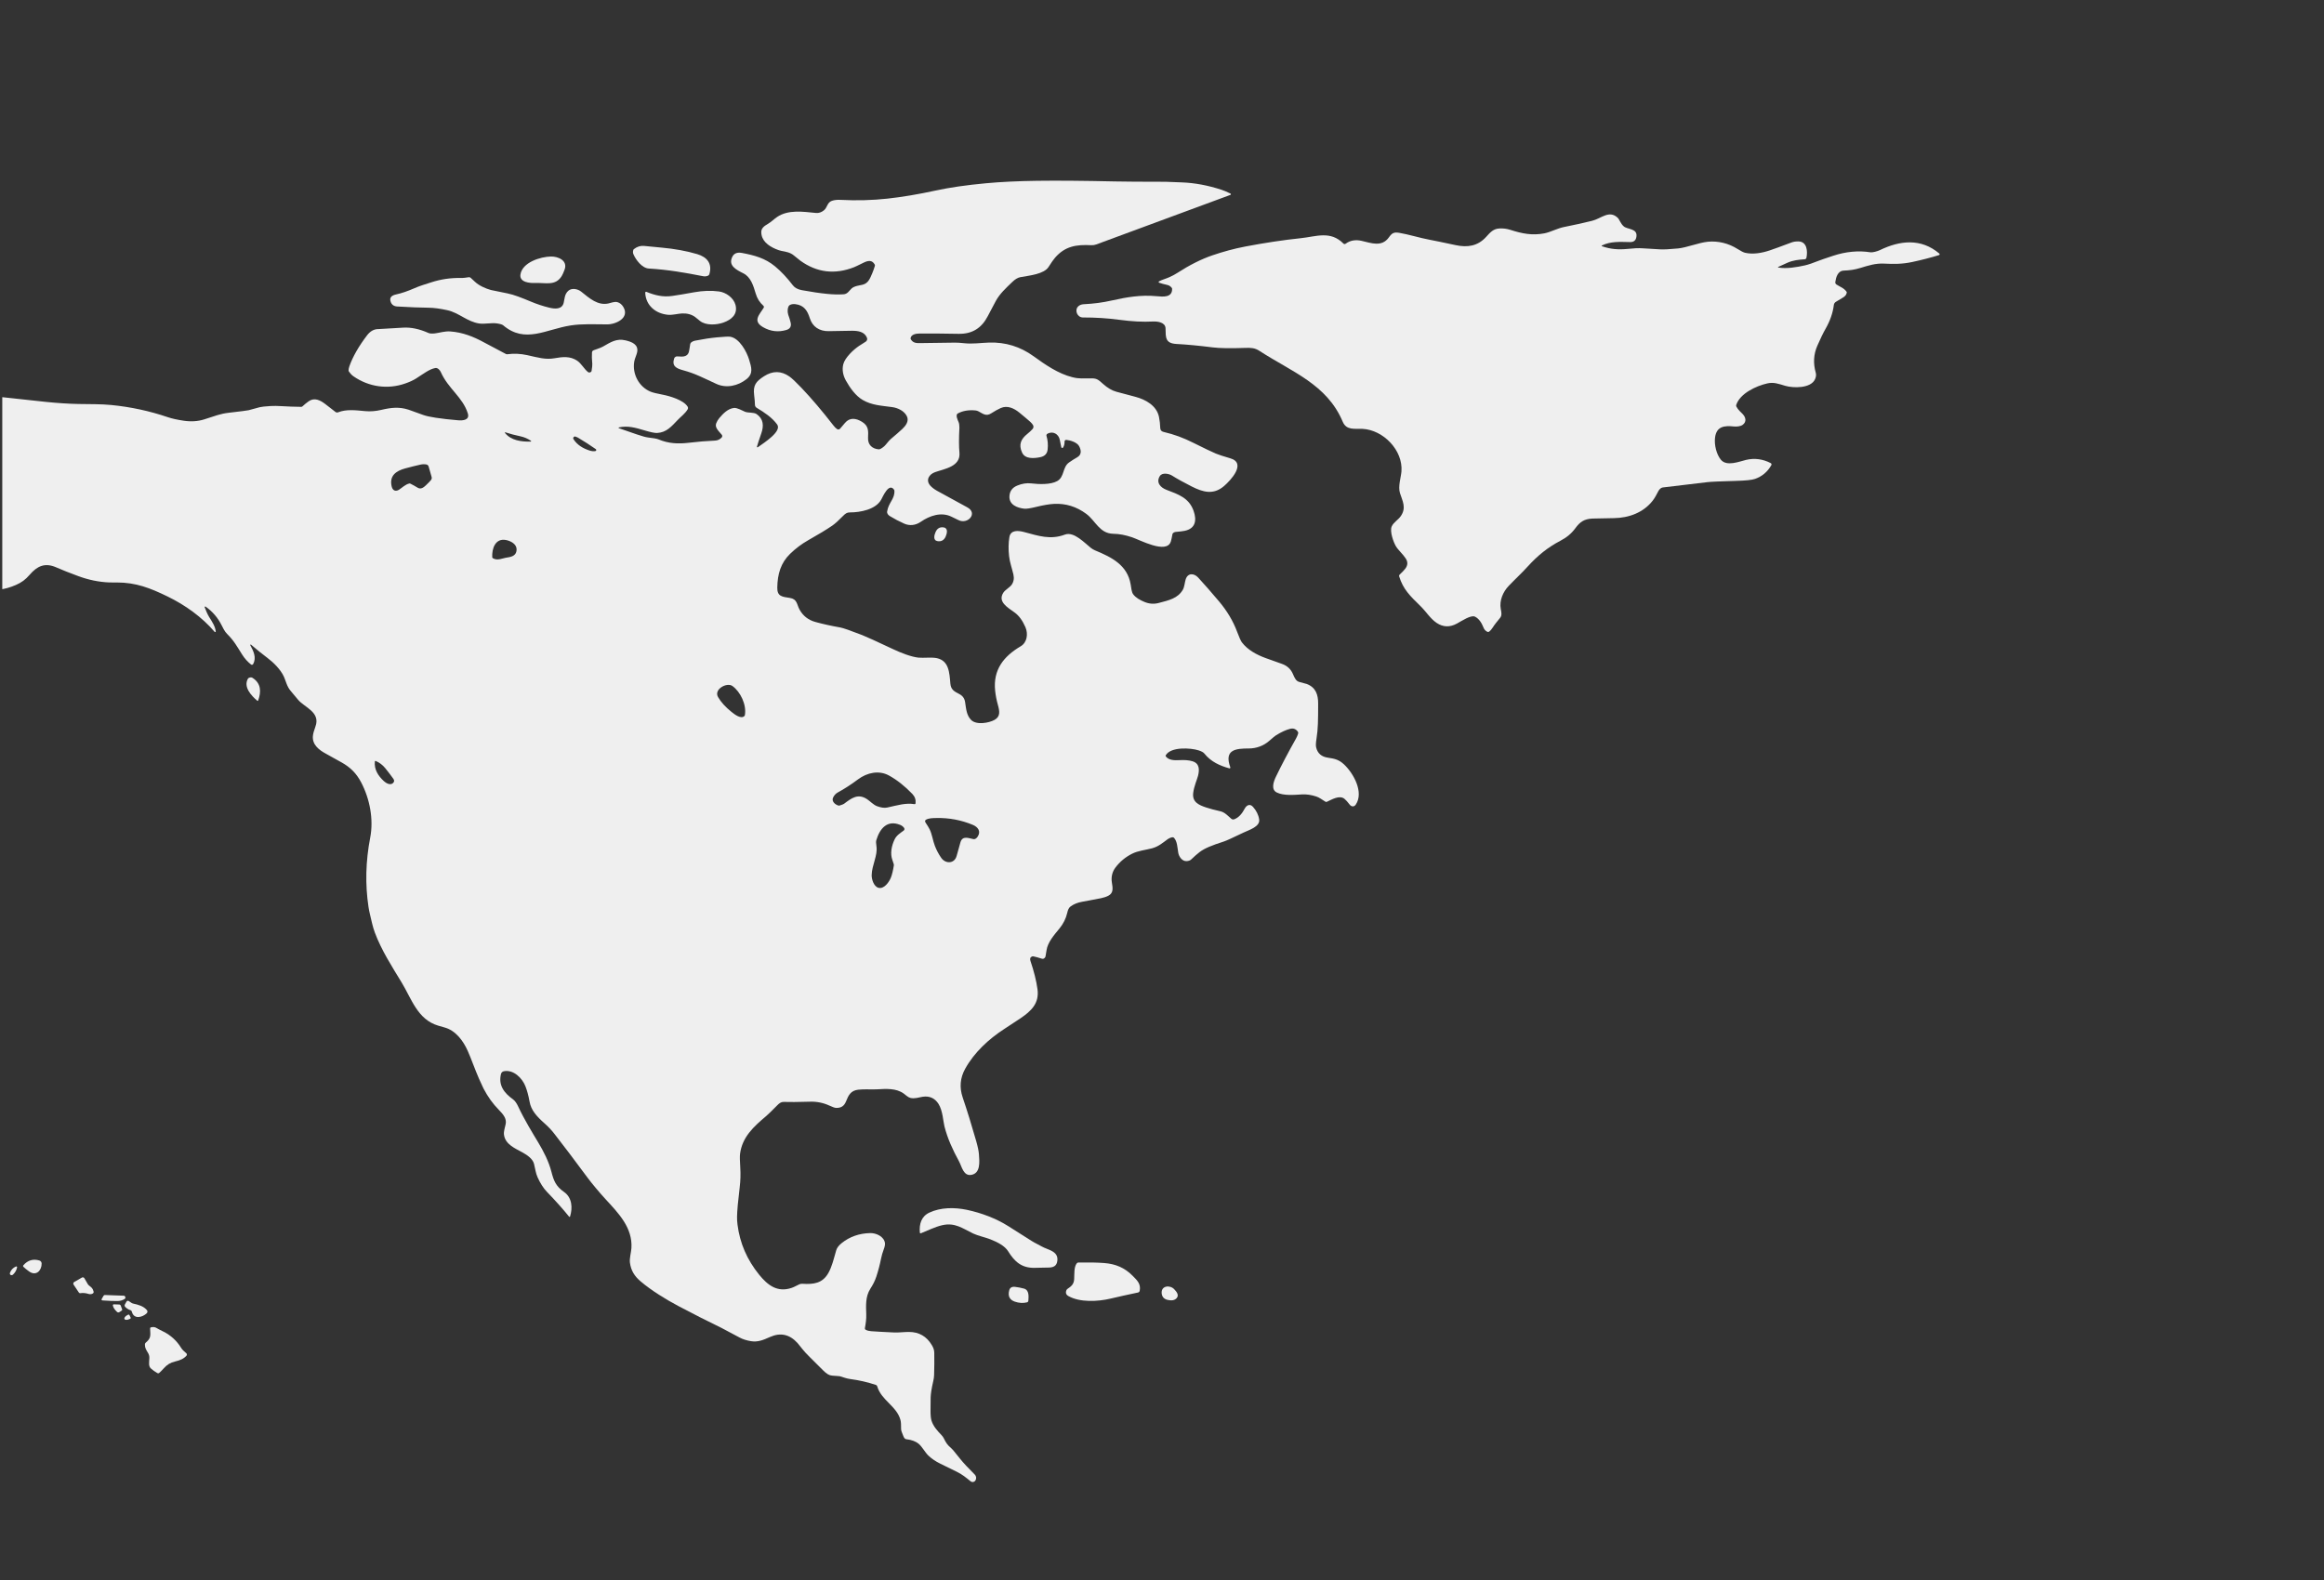
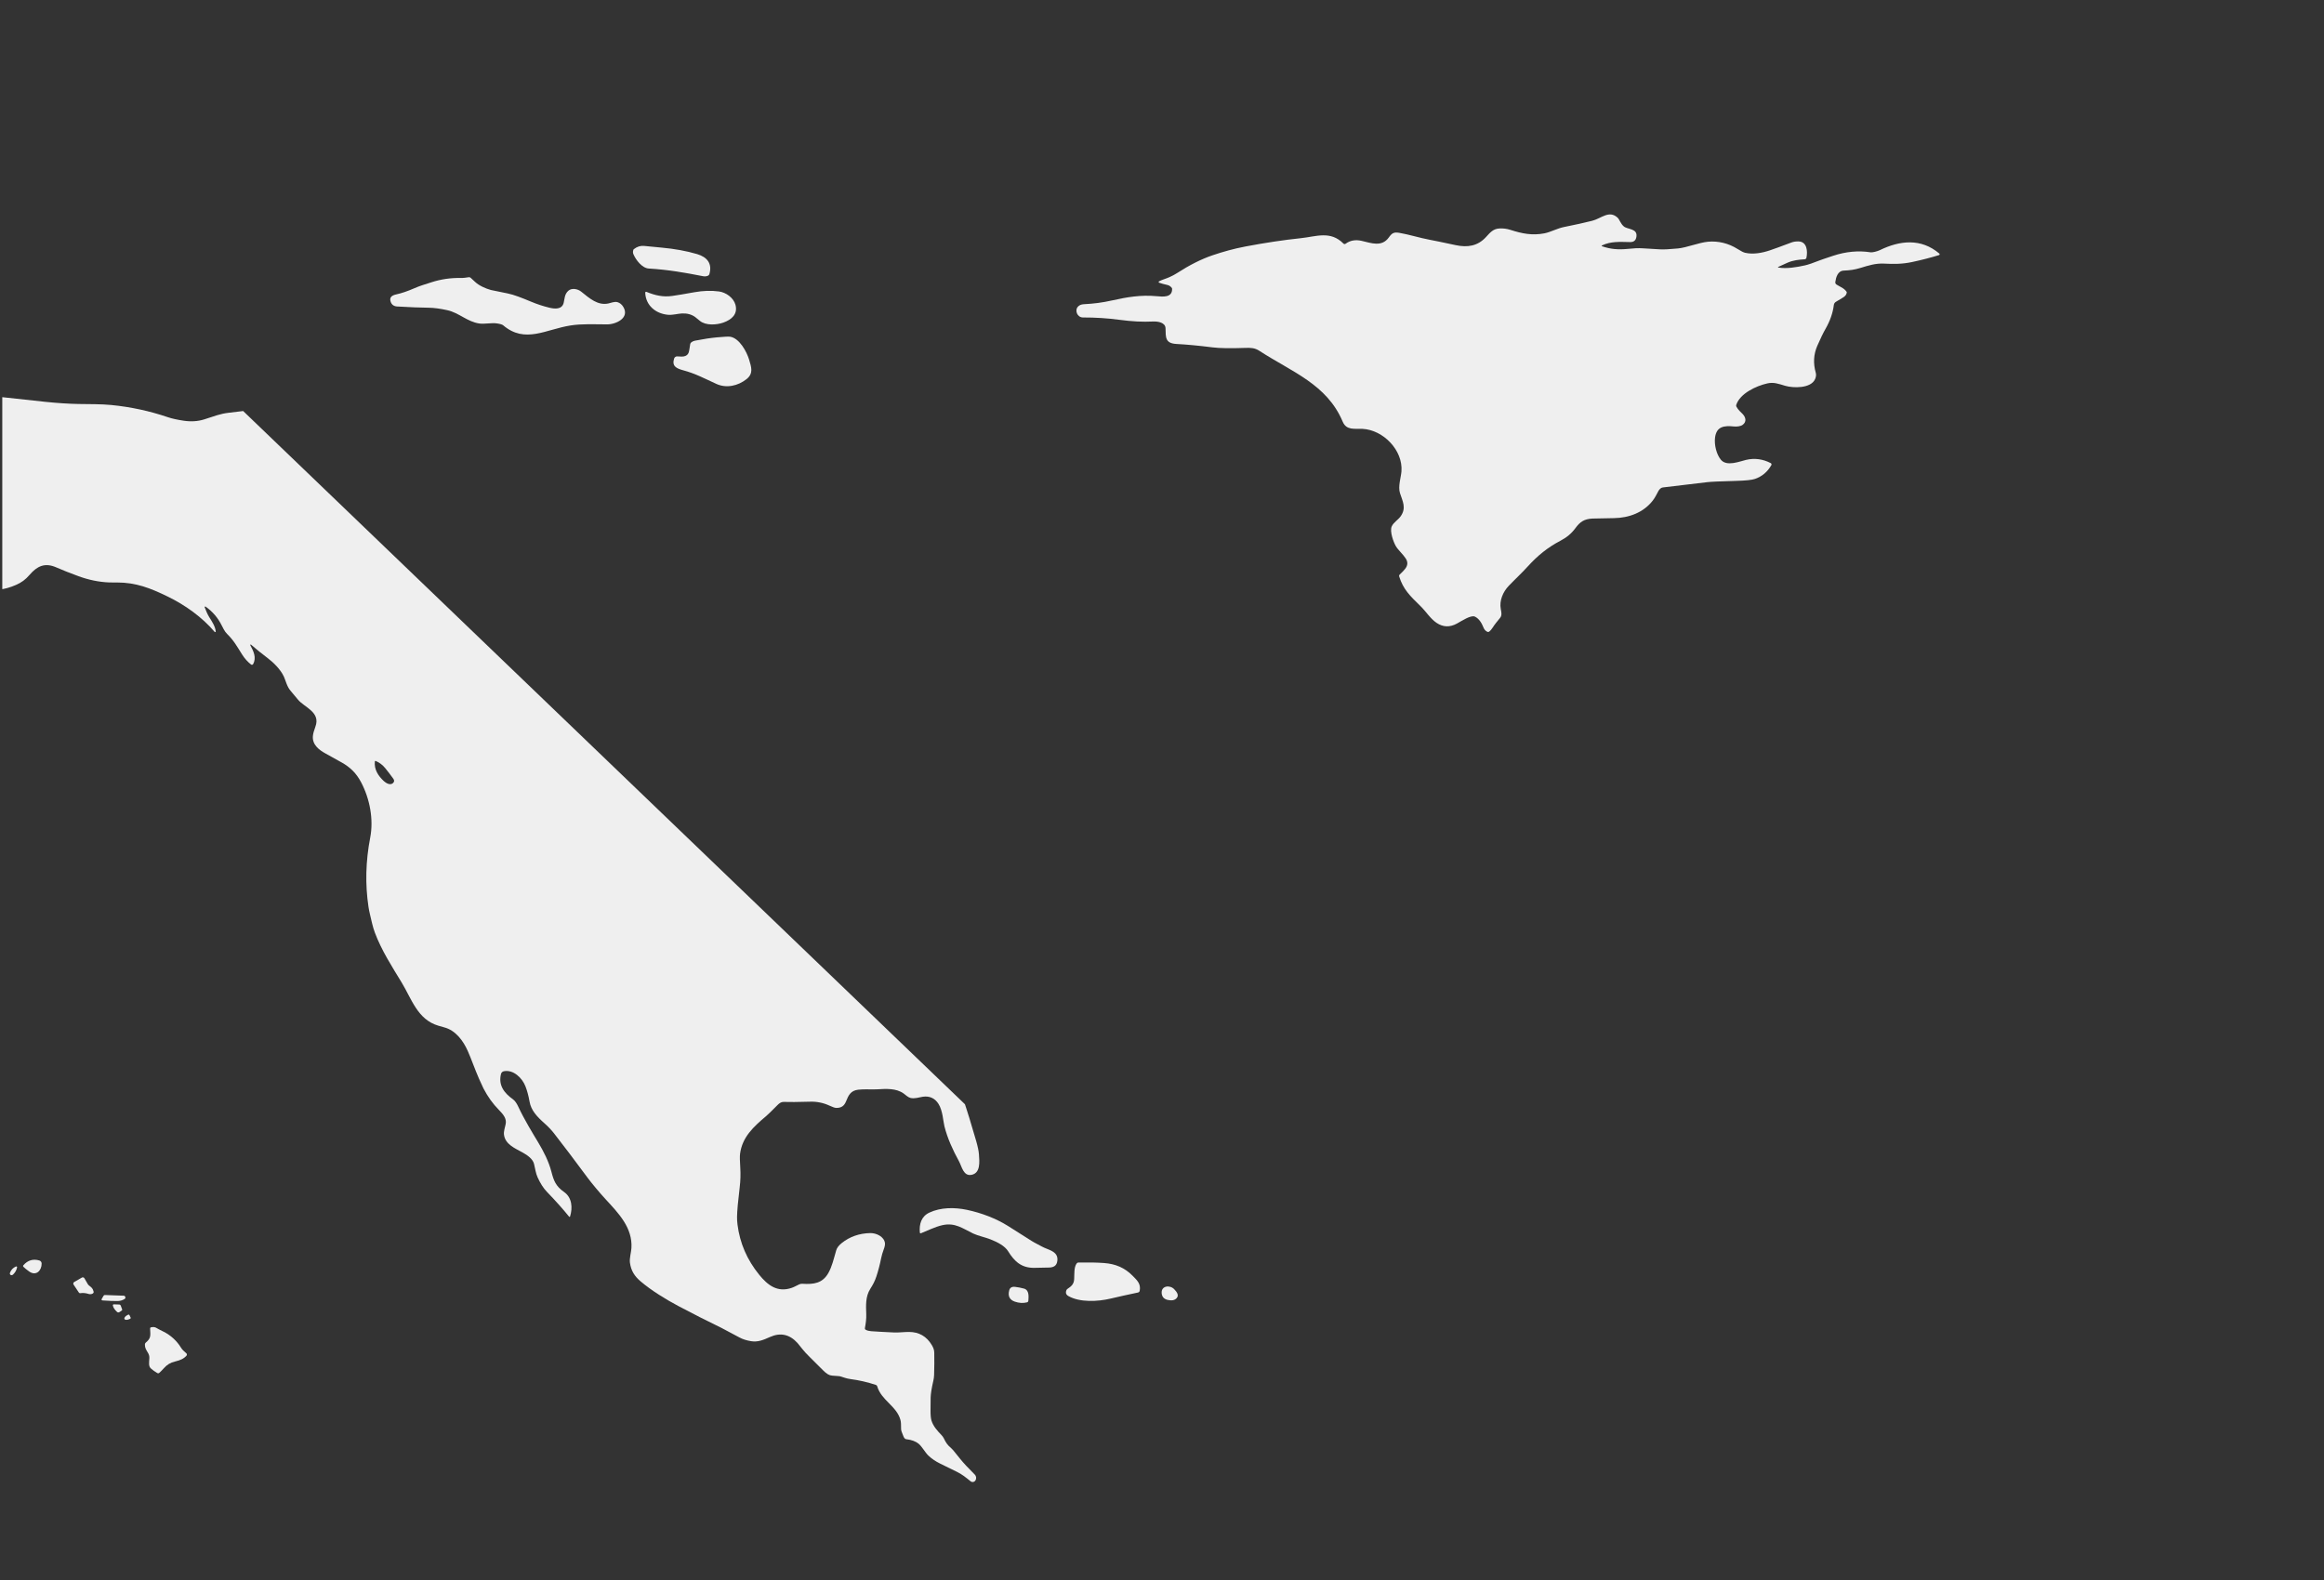
<svg xmlns="http://www.w3.org/2000/svg" width="1000" viewBox="0 0 750 510" height="680" preserveAspectRatio="xMidYMid meet">
  <rect x="0" y="0" width="750" height="510" fill="#333333" stroke="none" />
  <defs>
    <clipPath id="cee82293d7">
-       <path d="M 0.734 58 L 439 58 L 439 479 L 0.734 479 Z M 0.734 58 " clip-rule="nonzero" />
+       <path d="M 0.734 58 L 439 479 L 0.734 479 Z M 0.734 58 " clip-rule="nonzero" />
    </clipPath>
  </defs>
  <g clip-path="url(#cee82293d7)">
    <path fill="#efefef" d="M -0.305 190.344 L -0.305 128.09 C 4.703 128.66 9.707 129.199 14.707 129.715 C 18.527 130.109 22.055 130.336 25.293 130.402 C 29.023 130.477 32.527 130.395 35.922 130.73 C 42.191 131.344 48.297 132.664 54.23 134.684 C 55.441 135.098 57.102 135.465 59.211 135.789 C 61.598 136.156 63.82 136.02 65.875 135.379 C 69.598 134.219 70.918 133.566 73.938 133.219 C 77.684 132.789 79.781 132.52 80.23 132.41 C 81.023 132.223 82.215 131.898 83.812 131.441 C 84.293 131.305 85.465 131.176 87.332 131.059 C 88.316 131 89.5 131.012 90.883 131.098 C 92.844 131.223 94.953 131.297 97.211 131.324 C 97.363 131.324 97.496 131.273 97.609 131.168 C 98.238 130.574 98.914 130.023 99.637 129.516 C 101.484 128.227 103.348 129.176 104.961 130.41 C 106.168 131.332 107.266 132.18 108.246 132.957 C 108.512 133.164 108.801 133.207 109.117 133.086 C 111.742 132.055 114.629 132.398 117.824 132.703 C 119.504 132.863 121.242 132.73 123.043 132.305 C 126.168 131.566 128.801 131.25 131.871 132.25 C 132.457 132.445 134.043 133.012 136.621 133.957 C 137.473 134.266 138.805 134.562 140.617 134.84 C 142.793 135.172 145.219 135.445 147.895 135.664 C 149.391 135.785 151.648 135.598 150.973 133.434 C 149.352 128.223 144.645 125.473 142.262 120.109 C 141.984 119.488 141.27 118.637 140.461 118.793 C 138.547 119.168 136.859 120.523 134.309 122.152 C 133.41 122.73 132.246 123.27 130.82 123.77 C 125.094 125.785 119.023 124.891 114.086 121.473 C 113.551 121.102 113.062 120.598 112.621 119.961 C 112.535 119.832 112.492 119.695 112.488 119.543 C 112.488 119.164 112.578 118.723 112.754 118.219 C 113.844 115.133 115.742 111.809 118.457 108.238 C 119.496 106.875 120.719 106.207 122.133 106.223 C 122.215 106.223 124.871 106.07 130.094 105.758 C 132.625 105.605 135.352 106.18 138.273 107.48 C 138.715 107.68 139.402 107.727 140.336 107.617 C 141.723 107.457 143.523 106.852 145.309 106.984 C 149.305 107.273 152.75 108.637 156.234 110.535 C 158.125 111.566 160.469 112.809 163.262 114.262 C 163.402 114.336 163.555 114.363 163.711 114.344 C 165.863 114.062 168.016 114.16 170.164 114.637 C 173.59 115.395 176.016 116.16 178.93 115.641 C 181.57 115.168 183.996 114.902 186.27 116.43 C 187.574 117.305 188.539 119.113 189.699 120.051 C 190.016 120.305 190.352 120.305 190.715 120.051 C 190.824 119.973 190.891 119.871 190.91 119.738 C 191.105 118.586 191.18 117.82 191.141 117.438 C 191.008 116.039 190.973 114.824 191.043 113.789 C 191.062 113.445 191.234 113.203 191.547 113.066 C 192.473 112.672 193.613 112.422 194.633 111.844 C 197.039 110.477 198.945 109.18 201.84 109.855 C 203.855 110.324 206.16 111.176 205.609 113.734 C 205.402 114.684 204.859 115.68 204.684 116.707 C 203.988 120.75 206.258 124.992 210.094 126.48 C 210.738 126.734 212.023 127.043 213.949 127.414 C 216.199 127.848 220.582 129.141 221.891 131.227 C 222.082 131.527 222.086 131.836 221.906 132.148 C 221.141 133.461 219.723 134.492 218.738 135.527 C 216.617 137.746 215.055 139.59 212.066 139.758 C 211.359 139.797 210.031 139.527 208.082 138.945 C 204.984 138.02 202.602 137.34 199.734 137.961 C 199.672 137.977 199.637 138.016 199.633 138.082 C 199.629 138.145 199.656 138.191 199.719 138.215 C 202.129 139.055 204.047 139.719 205.48 140.207 C 207.203 140.793 208.414 141.129 209.117 141.207 C 210.852 141.398 211.98 141.605 212.516 141.828 C 215.746 143.188 218.875 143.324 222.277 142.918 C 225.145 142.574 227.961 142.34 230.727 142.219 C 231.605 142.18 232.332 141.844 232.906 141.211 C 233.02 141.082 233.078 140.934 233.082 140.762 C 233.082 140.594 233.031 140.441 232.918 140.312 C 231.883 139.082 230.613 137.984 231.133 136.637 C 231.367 136.023 231.707 135.457 232.145 134.934 C 233.41 133.43 234.934 131.91 236.852 131.684 C 237.891 131.562 239.41 132.488 240.43 132.906 C 241.457 133.332 243.258 133.023 244.176 133.668 C 246.422 135.227 246.523 137.469 245.695 139.852 C 244.953 141.996 244.484 143.434 244.285 144.16 C 244.266 144.246 244.289 144.312 244.359 144.363 C 244.43 144.41 244.5 144.41 244.57 144.359 C 246.531 142.945 252.43 139.242 250.793 137 C 249.16 134.766 246.707 133.137 244.223 131.652 C 243.836 131.418 243.637 131.078 243.633 130.625 C 243.621 129.859 243.539 128.828 243.379 127.531 C 242.988 124.355 243.945 123.148 246.539 121.465 C 249.348 119.641 252.086 119.66 254.754 121.527 C 255.574 122.102 256.871 123.324 258.645 125.188 C 261.898 128.613 265.324 132.641 268.918 137.277 C 269.34 137.824 269.742 138.23 270.129 138.492 C 270.281 138.594 270.449 138.637 270.633 138.617 C 270.812 138.598 270.969 138.52 271.094 138.387 C 271.402 138.055 271.934 137.434 272.68 136.527 C 274.219 134.652 276.285 134.992 278.156 136.133 C 280.344 137.473 280.238 139.043 280.137 141.355 C 280.043 143.512 281.422 144.867 283.602 145.043 C 283.941 145.07 284.516 144.754 285.324 144.086 C 285.512 143.938 286.023 143.352 286.863 142.328 C 287.039 142.117 287.23 141.922 287.441 141.742 C 288.945 140.484 290.211 139.375 291.238 138.418 C 292.301 137.422 293.418 135.926 292.68 134.387 C 291.844 132.645 289.77 131.66 287.938 131.41 C 284.336 130.926 281.363 130.805 278.441 129.121 C 276.113 127.77 274.305 125.199 272.984 122.84 C 272.059 121.18 271.707 119.367 272.133 117.605 C 272.66 115.449 275.461 112.84 277.211 111.668 C 277.609 111.398 278.332 110.938 279.379 110.285 C 279.59 110.152 279.73 109.969 279.809 109.734 C 279.887 109.5 279.879 109.266 279.789 109.035 C 279.008 107.062 276.895 106.738 274.84 106.766 C 274.094 106.777 271.617 106.816 267.414 106.891 C 264.449 106.938 262.219 105.492 261.344 102.723 C 260.57 100.27 259.484 98.527 256.723 98.184 C 256 98.094 255.395 98.184 254.895 98.453 C 254.055 98.914 254.109 100.84 254.367 101.551 C 254.703 102.473 254.961 103.316 255.145 104.074 C 255.461 105.344 254.988 106.16 253.734 106.523 C 251.137 107.281 248.652 106.98 246.277 105.617 C 242.73 103.586 245.148 101.527 246.461 99.332 C 246.523 99.23 246.543 99.121 246.527 99 C 246.508 98.883 246.457 98.785 246.367 98.703 C 245.113 97.57 244.367 96.391 243.855 94.668 C 243.125 92.223 242.301 89.441 239.902 88.23 C 237.641 87.09 234.906 85.754 236.332 82.891 C 236.883 81.777 237.918 81.363 239.434 81.645 C 243.445 82.395 246.926 83.332 250.098 85.957 C 252.055 87.57 253.98 89.621 255.883 92.105 C 256.492 92.898 257.461 93.418 258.789 93.664 C 261.91 94.238 264.645 94.641 266.988 94.867 C 268.824 95.051 270.559 95.094 272.195 94.996 C 273.535 94.922 274 93.883 274.836 93.109 C 275.75 92.27 277.512 92.121 278.418 91.891 C 280.148 91.449 280.746 89.996 281.5 88.191 C 281.812 87.438 282.094 86.652 282.34 85.828 C 282.383 85.672 282.367 85.523 282.289 85.383 C 281.426 83.84 280.137 84.074 278.648 84.812 C 277.07 85.602 276.043 86.086 275.566 86.273 C 269.383 88.676 263.641 87.98 258.336 84.18 C 258.09 84 257.359 83.414 256.141 82.418 C 254.977 81.457 253.617 81.262 252.203 80.988 C 251.652 80.879 251.016 80.672 250.297 80.359 C 247.871 79.32 245.668 77.645 245.68 74.855 C 245.68 73.668 246.676 72.926 247.688 72.348 C 248.867 71.672 249.812 70.691 250.789 70.035 C 254.387 67.621 259.031 68.316 263.34 68.742 C 264.23 68.832 265.09 68.543 265.91 67.879 C 266.992 67.008 266.945 65.355 268.426 64.84 C 269.207 64.566 270.125 64.457 271.18 64.512 C 276.449 64.781 281.516 64.648 286.375 64.117 C 291.152 63.594 296.34 62.723 301.93 61.508 C 306.402 60.531 311.812 59.746 318.16 59.156 C 322.879 58.715 328.398 58.449 334.715 58.359 C 341.188 58.27 349.586 58.34 359.906 58.566 C 362.723 58.629 368.16 58.668 376.215 58.676 C 376.258 58.676 378 58.742 381.441 58.875 C 385.59 59.035 389.848 59.828 394.207 61.258 C 394.992 61.512 395.957 61.922 397.105 62.484 C 397.195 62.531 397.234 62.602 397.23 62.699 C 397.227 62.801 397.176 62.867 397.086 62.902 L 353.801 78.898 C 353.27 79.094 352.727 79.176 352.164 79.148 C 347.395 78.898 343.715 79.441 340.477 83.195 C 339.965 83.789 339.273 84.777 338.398 86.156 C 336.938 88.469 332.34 88.918 329.328 89.457 C 328.492 89.605 327.625 90.113 326.727 90.977 C 324.617 93 322.66 94.793 321.383 97.121 C 320.824 98.137 319.953 99.785 318.766 102.066 C 316.816 105.82 313.848 107.84 309.355 107.754 C 304.195 107.656 299.957 107.625 296.645 107.664 C 295.594 107.676 294.102 107.941 293.875 109.098 C 293.844 109.258 293.871 109.406 293.953 109.543 C 294.676 110.719 295.695 110.773 296.992 110.746 C 301.707 110.652 305.426 110.602 308.145 110.594 C 308.977 110.59 309.941 110.652 311.035 110.773 C 313.898 111.098 316.391 110.664 319.23 110.574 C 324.488 110.41 329.266 111.883 333.562 114.992 C 337.258 117.668 341.484 120.625 346.121 121.77 C 348.309 122.316 349.57 122.121 352.402 122.129 C 354.062 122.137 354.602 122.699 355.98 123.93 C 357.426 125.223 358.859 126.062 360.281 126.449 C 361.984 126.918 364.02 127.461 366.391 128.078 C 369.781 128.961 373.289 130.984 374.027 134.574 C 374.262 135.711 374.398 136.902 374.438 138.156 C 374.461 138.828 374.805 139.246 375.469 139.406 C 379.031 140.258 381.777 141.25 385.367 143.055 C 388.59 144.668 390.918 145.785 392.352 146.398 C 393.203 146.762 394.754 147.27 397.008 147.922 C 402.375 149.473 397.188 155.035 394.988 156.918 C 391.562 159.844 388.184 158.855 384.535 157.004 C 381.953 155.699 379.844 154.527 378.203 153.492 C 377.234 152.883 375.059 152.453 374.301 153.668 C 373.004 155.742 374.508 157.371 376.445 158.109 C 380.297 159.582 383.703 160.691 385.191 164.887 C 386.266 167.922 385.836 170.621 382.305 171.344 C 381.641 171.477 380.719 171.59 379.531 171.684 C 379.117 171.715 378.785 171.859 378.539 172.109 C 378.449 172.199 378.391 172.309 378.367 172.438 C 378.164 173.57 377.992 174.359 377.848 174.801 C 376.496 179 367.762 174.215 365.312 173.418 C 362.969 172.66 361.391 172.348 359.215 172.293 C 354.82 172.18 353.555 168.086 350.57 165.871 C 347.398 163.52 343.918 162.445 340.129 162.648 C 338.613 162.73 336.695 163.055 334.371 163.625 C 332.508 164.082 331.234 164.273 330.562 164.199 C 328.312 163.949 325.582 162.957 325.77 160.113 C 325.875 158.508 326.707 157.387 328.266 156.742 C 329.832 156.094 331.34 155.859 332.777 156.031 C 335.211 156.324 339.051 156.5 341.211 155.27 C 343.543 153.938 342.863 150.793 344.98 149.293 C 345.836 148.688 346.727 148.121 347.652 147.594 C 349.121 146.754 348.953 145.305 348.242 143.996 C 347.562 142.766 345.398 142.109 344.137 141.988 C 343.977 141.973 343.84 142.02 343.719 142.129 C 343.602 142.238 343.547 142.371 343.551 142.535 C 343.574 143.258 343.418 143.895 343.086 144.441 C 343.012 144.566 342.902 144.617 342.758 144.594 C 342.613 144.57 342.527 144.488 342.496 144.344 C 342.348 143.676 342.188 142.895 342.02 141.996 C 341.66 140.062 339.727 138.996 337.973 140.047 C 337.863 140.113 337.785 140.203 337.738 140.324 C 337.691 140.445 337.688 140.566 337.723 140.688 C 338.145 142.105 338.266 143.586 338.09 145.125 C 337.934 146.469 337.137 147.285 335.695 147.574 C 333.703 147.977 330.836 148.234 329.855 146.102 C 328.637 143.469 329.508 141.684 331.559 140.039 C 332.203 139.523 332.766 139 333.242 138.465 C 333.383 138.305 333.469 138.121 333.504 137.91 C 333.535 137.699 333.508 137.5 333.422 137.305 C 333.27 136.973 332.965 136.598 332.512 136.184 C 331.785 135.527 330.609 134.531 328.984 133.199 C 327.328 131.836 325.125 130.742 322.961 131.711 C 322.02 132.133 320.996 132.703 319.883 133.418 C 318.227 134.492 317.215 133.535 315.75 132.766 C 315.457 132.613 315.148 132.52 314.82 132.488 C 312.629 132.27 310.727 132.59 309.117 133.445 C 308.234 133.914 309.102 135.645 309.355 136.25 C 309.465 136.508 309.531 136.777 309.555 137.059 C 309.602 137.625 309.625 137.961 309.621 138.059 C 309.438 141.43 309.441 144.105 309.629 146.082 C 310.062 150.637 304.809 151.316 301.754 152.406 C 299.848 153.082 298.66 154.957 300.199 156.723 C 300.703 157.305 301.418 157.859 302.348 158.391 C 303.035 158.781 306.32 160.578 312.203 163.785 C 315.652 165.664 312.316 169.406 309.312 167.875 C 309.211 167.82 308.441 167.449 307.008 166.758 C 303.738 165.184 300.012 166.449 297.148 168.434 C 295.453 169.605 293.531 169.789 291.797 169.016 C 290.156 168.285 288.617 167.477 287.176 166.59 C 286.668 166.277 286.188 165.762 286.297 165.086 C 286.754 162.184 288.797 161.074 288.641 158.402 C 288.633 158.273 288.594 158.16 288.52 158.055 C 286.852 155.699 284.902 160.332 284.383 161.27 C 282.609 164.48 277.598 165.414 274.234 165.398 C 273.355 165.395 272.809 165.785 272.16 166.449 C 270.672 167.977 269.488 169.043 268.613 169.648 C 266.797 170.895 264.18 172.484 260.762 174.414 C 258.711 175.574 256.793 177.02 255 178.75 C 251.969 181.684 250.91 185.289 250.844 189.684 C 250.801 192.504 252.391 192.625 254.891 193 C 257.312 193.367 257.109 195.09 258.031 196.766 C 259.148 198.801 260.863 200.137 263.168 200.77 C 265.594 201.438 268.254 202.027 271.152 202.535 C 272.082 202.703 274.441 203.52 278.234 204.992 C 279.547 205.504 282.855 207.012 288.16 209.512 C 290.781 210.75 294.039 212.016 296.375 212.27 C 297.992 212.438 300.754 212.086 302.379 212.449 C 306.258 213.316 306.391 217.094 306.703 220.66 C 306.871 222.582 307.949 223.191 309.465 223.957 C 310.637 224.551 311.273 225.387 311.457 226.645 C 311.801 228.938 311.938 230.879 313.379 232.367 C 315.082 234.125 319.23 233.355 320.98 232.352 C 322.879 231.262 322.629 229.617 322.02 227.461 C 321.602 225.961 321.312 224.461 321.152 222.957 C 320.438 216.188 323.895 211.859 329.395 208.609 C 331.5 207.367 331.84 204.574 330.93 202.457 C 330 200.309 328.848 198.734 327.469 197.73 C 325.195 196.07 321.879 194.27 323.816 191.277 C 324.391 190.391 325.938 189.559 326.5 188.727 C 327.152 187.77 327.332 186.664 327.043 185.414 C 326.566 183.375 325.875 181.539 325.652 179.523 C 325.406 177.32 325.438 175.273 325.746 173.391 C 326.141 170.992 328.602 171.23 330.48 171.73 C 335.223 172.996 338.996 174.309 343.668 172.559 C 346.59 171.465 350.062 175.309 352.059 176.867 C 352.477 177.195 352.934 177.461 353.426 177.664 C 358.73 179.871 363.828 182.359 364.887 188.641 C 365.09 189.824 365.18 191.117 365.695 191.816 C 366.543 192.957 367.918 193.699 369.348 194.297 C 370.852 194.922 372.367 195.039 373.887 194.641 C 377.211 193.766 380.094 193.16 381.723 190.367 C 382.25 189.457 382.336 187.984 382.641 187.016 C 383.328 184.844 385.359 185 386.672 186.426 C 388.664 188.59 390.91 191.156 393.406 194.117 C 396.008 197.199 397.953 200.473 399.242 203.93 C 399.918 205.742 400.438 206.883 400.793 207.355 C 402.645 209.789 405.566 211.359 408.402 212.395 C 410.941 213.316 412.676 213.938 413.609 214.254 C 415.348 214.848 416.562 215.945 417.25 217.555 C 417.82 218.898 418.25 219.863 419.391 220.148 C 420.738 220.492 421.516 220.699 421.723 220.777 C 424.652 221.906 425.41 224.254 425.395 227.152 C 425.379 232.441 425.367 235.305 424.855 238.465 C 424.652 239.738 424.609 240.648 424.734 241.199 C 425.176 243.152 426.461 244.281 428.582 244.574 C 430.855 244.891 432.16 245.27 433.734 246.73 C 436.766 249.559 440.242 255.723 437.523 259.73 C 437 260.5 436.121 260.438 435.57 259.719 C 434.887 258.824 434.324 258.203 433.883 257.848 C 432.289 256.551 429.773 258.082 428.238 258.797 C 428.059 258.883 427.883 258.871 427.715 258.762 C 426.711 258.125 425.742 257.41 424.789 257.098 C 423.133 256.559 421.574 256.336 420.113 256.43 C 417.621 256.586 414.27 256.883 412.066 255.816 C 410.078 254.859 411.012 252.27 411.773 250.691 C 413.551 247.004 415.703 242.914 418.227 238.426 C 418.531 237.887 418.766 237.336 418.938 236.762 C 419.004 236.555 418.969 236.359 418.84 236.18 C 418.215 235.297 417.387 234.988 416.348 235.25 C 415.012 235.59 413.492 236.289 411.785 237.348 C 411.457 237.551 410.742 238.141 409.633 239.117 C 407.793 240.742 405.457 241.586 403.051 241.594 C 398.898 241.602 394.949 241.895 397.043 247.672 C 397.078 247.77 397.062 247.859 396.988 247.938 C 396.918 248.016 396.828 248.039 396.727 248.012 C 393.617 247.152 390.785 245.871 388.656 243.215 C 388.352 242.836 387.73 242.496 386.793 242.199 C 384.297 241.398 377.832 240.957 376.203 243.805 C 376.137 243.922 376.141 244.035 376.219 244.145 C 377.152 245.461 379.195 245.445 380.613 245.363 C 382.312 245.266 383.723 245.383 384.836 245.723 C 387.125 246.418 387.121 248.434 386.633 250.398 C 386.348 251.551 385.324 253.785 385.066 255.965 C 384.711 258.914 386.875 259.848 389.262 260.645 C 390.469 261.047 392.012 261.457 393.891 261.883 C 395.301 262.199 396.375 263.461 397.352 264.273 C 397.652 264.527 397.984 264.582 398.352 264.441 C 399.855 263.863 400.91 262.492 401.668 261.051 C 402.25 259.945 403.336 259.297 404.352 260.426 C 405.477 261.684 406.148 263.047 406.359 264.52 C 406.699 266.848 402.988 267.938 401.363 268.719 C 397.816 270.43 395.684 271.398 394.961 271.625 C 392.98 272.25 391.383 272.828 390.164 273.352 C 387.547 274.48 386.617 275.371 384.402 277.434 C 384.066 277.746 383.574 277.922 382.926 277.957 C 381.512 278.039 380.453 276.516 380.242 275.234 C 379.949 273.441 379.926 271.684 378.938 270.508 C 378.754 270.293 378.527 270.215 378.254 270.27 C 377.711 270.379 377.195 270.613 376.703 270.973 C 375.371 271.945 373.875 273.262 371.805 273.816 C 369.633 274.395 367.301 274.57 365.273 275.605 C 363.164 276.68 361.398 278.152 359.98 280.023 C 358.938 281.406 358.539 283.078 358.824 284.863 C 359.098 286.582 359.434 288.234 357.672 289.137 C 357.023 289.473 356.238 289.734 355.316 289.926 C 354.941 290.004 352.867 290.395 349.086 291.105 C 347.676 291.367 346.469 291.867 345.469 292.613 C 344.875 293.051 344.629 293.75 344.426 294.629 C 344.004 296.484 343.164 298.172 341.914 299.695 C 340.145 301.848 338.102 304.164 337.734 306.754 C 337.652 307.305 337.543 307.965 337.406 308.734 C 337.391 308.824 337.355 308.906 337.305 308.98 C 337.008 309.426 336.656 309.582 336.25 309.457 C 335.148 309.102 334.223 308.848 333.477 308.695 C 333.348 308.668 333.219 308.676 333.094 308.723 C 332.48 308.957 332.301 309.445 332.551 310.188 C 333.695 313.559 334.449 316.602 334.82 319.316 C 335.438 323.875 332.781 326.348 329.344 328.68 C 328.277 329.406 326.527 330.559 324.09 332.141 C 319.055 335.41 314.426 339.684 311.484 344.977 C 309.852 347.918 309.582 351.004 310.68 354.246 C 312.109 358.465 313.562 363.156 315.039 368.324 C 315.547 370.102 315.844 371.523 315.922 372.59 C 316.117 375.078 316.422 378.613 313.586 379.207 C 310.91 379.773 310.418 376.547 309.473 374.824 C 307.461 371.148 305.762 367.441 304.781 363.531 C 304.375 361.902 304.254 358.531 302.883 356.336 C 301.73 354.492 299.988 353.703 297.848 354.004 C 296.617 354.184 295.199 354.738 293.812 354.391 C 293.004 354.188 292.281 353.438 291.625 352.969 C 289.176 351.215 285.984 351.449 282.969 351.617 C 281.043 351.727 278.969 351.496 276.945 351.742 C 274.562 352.023 273.824 353.52 273.043 355.484 C 272.434 357.016 271.449 357.656 269.828 357.613 C 269.426 357.602 268.707 357.355 267.672 356.871 C 265.707 355.969 263.648 355.547 261.496 355.609 C 257.426 355.727 254.566 355.75 252.91 355.68 C 252.141 355.648 251.5 356.098 250.922 356.688 C 249.117 358.523 247.902 359.707 247.27 360.242 C 243.238 363.648 239.535 366.992 238.832 372.426 C 238.73 373.191 238.754 374.719 238.906 377 C 239.035 379.051 238.969 381.152 238.707 383.305 C 238.18 387.621 237.895 390.777 237.859 392.773 C 237.844 393.535 237.895 394.371 238.008 395.281 C 238.754 401.262 241.094 406.668 245.031 411.5 C 247.773 414.863 250.906 417.293 255.535 415.688 C 256.414 415.383 257.316 414.828 257.973 414.551 C 258.293 414.414 258.629 414.359 258.977 414.383 C 262.602 414.609 265.453 414.238 267.336 410.891 C 268.496 408.836 269.02 406.512 269.867 403.57 C 270.098 402.781 270.688 402.004 271.645 401.238 C 274.227 399.176 277.285 398.102 280.816 398.02 C 282.77 397.969 285.34 399.148 285.594 401.273 C 285.656 401.785 285.508 402.488 285.16 403.387 C 284.859 404.156 284.5 405.406 284.348 406.191 C 283.938 408.258 283.426 410.211 282.816 412.051 C 282.328 413.516 281.758 414.609 280.855 416.027 C 279.262 418.535 279.469 421.453 279.555 424.215 C 279.602 425.824 279.41 427.078 279.129 428.664 C 279.082 428.926 279.176 429.121 279.414 429.246 C 279.887 429.492 280.449 429.641 281.109 429.688 C 282.828 429.816 285.301 429.957 288.527 430.102 C 290 430.172 291.895 429.922 293.328 429.93 C 296.578 429.938 299.035 431.352 300.711 434.172 C 301.211 435.023 301.496 435.703 301.508 436.699 C 301.547 439.082 301.527 441.449 301.453 443.801 C 301.434 444.43 301.352 445.051 301.211 445.664 C 300.652 448.09 300.363 449.895 300.34 451.07 C 300.328 451.945 300.312 453.293 300.301 455.113 C 300.285 456.695 300.387 457.832 300.602 458.527 C 301.184 460.391 302.457 461.789 303.863 463.254 C 304.16 463.562 304.402 463.906 304.594 464.285 C 305.285 465.656 305.605 466.285 306.973 467.453 C 307.199 467.648 307.41 467.863 307.598 468.094 C 307.98 468.562 308.723 469.48 309.828 470.855 C 310.906 472.199 312.488 473.902 314.578 475.969 C 314.824 476.215 314.969 476.508 315.012 476.852 C 315.059 477.195 314.992 477.516 314.816 477.816 L 314.789 477.859 C 314.711 477.988 314.609 478.098 314.484 478.184 C 314.359 478.273 314.219 478.328 314.07 478.355 C 313.918 478.383 313.77 478.375 313.621 478.336 C 313.473 478.297 313.34 478.23 313.223 478.133 C 311.758 476.926 310.434 475.867 308.816 475.082 C 306.922 474.16 305.109 473.27 303.379 472.414 C 301.898 471.688 300.645 470.828 299.617 469.848 C 298.539 468.828 297.574 466.941 296.469 466.031 C 295.512 465.246 294.191 464.754 292.516 464.562 C 291.902 464.492 291.711 463.973 291.504 463.488 C 291.027 462.387 290.793 461.656 290.801 461.289 C 290.824 459.941 290.758 458.965 290.598 458.363 C 289.406 453.848 284.422 452.047 283.086 447.461 C 283.023 447.246 282.887 447.105 282.676 447.035 C 279.984 446.141 277.25 445.508 274.477 445.148 C 273.113 444.969 272.25 444.57 271.062 444.242 C 270.988 444.223 270.914 444.211 270.84 444.203 L 268.562 444.031 C 268.066 443.996 267.609 443.852 267.18 443.598 C 266.672 443.289 266.137 442.852 265.582 442.281 C 265.113 441.801 263.691 440.387 261.32 438.035 C 260.273 437 259.531 436.195 259.086 435.621 C 258.297 434.602 257.715 433.887 257.344 433.477 C 254.797 430.691 251.844 430.055 248.48 431.566 C 246.211 432.586 244.543 433.258 242.391 432.914 C 240.961 432.688 239.711 432.289 238.645 431.719 C 234.793 429.668 232.859 428.641 232.844 428.633 C 228.137 426.352 223.496 423.996 218.91 421.562 C 214.895 419.434 210.219 416.566 206.699 413.574 C 204.824 411.973 203.633 410.191 203.285 407.531 C 203.113 406.207 203.691 404.141 203.77 402.898 C 204.203 396.281 199.586 391.605 195.473 387.133 C 193.445 384.93 190.934 381.914 189.652 380.184 C 185.477 374.539 181.848 369.742 178.762 365.789 C 177.922 364.715 176.895 363.641 175.68 362.559 C 173.199 360.355 171.387 358.379 170.895 355.562 C 170.562 353.688 170.117 352.039 169.559 350.613 C 168.516 347.949 165.68 345.164 162.594 345.781 C 162.371 345.828 162.176 345.93 162.012 346.086 C 161.848 346.242 161.738 346.43 161.684 346.648 C 160.762 350.344 162.746 352.844 165.562 354.852 C 166.219 355.32 166.801 356.246 167.207 357.121 C 169.215 361.422 171.848 365.688 173.727 368.816 C 175.426 371.641 177.086 374.895 177.926 378.129 C 178.707 381.148 179.348 382.867 182.066 384.777 C 184.605 386.562 184.848 389.879 183.969 392.66 C 183.949 392.73 183.902 392.77 183.832 392.785 C 183.758 392.797 183.703 392.773 183.656 392.719 C 181.668 390.254 179.281 387.582 176.496 384.699 C 175.379 383.543 174.371 381.973 173.477 379.988 C 172.914 378.742 172.738 377.316 172.344 375.699 C 171.957 374.105 170.227 372.875 168.691 372.027 C 166.168 370.637 163.043 369.379 162.645 366.262 C 162.508 365.184 162.941 364.055 163.195 362.805 C 163.555 361.055 162.359 359.645 161.051 358.312 C 159.004 356.23 157.449 354.043 156.02 351.324 C 155.801 350.906 155.32 349.855 154.574 348.168 C 153.277 345.223 152.129 341.875 150.953 339.227 C 149.508 335.965 147.027 332.555 143.32 331.609 C 143.062 331.543 142.434 331.363 141.43 331.066 C 134.723 329.09 132.816 322.371 129.57 317.047 C 126.547 312.082 123.105 306.742 120.977 301.043 C 120.258 299.129 119.902 297.215 119.395 295.141 C 119.199 294.34 119.043 293.539 118.922 292.746 C 117.82 285.461 118.004 277.996 119.477 270.344 C 120.602 264.484 119.363 257.883 116.539 252.512 C 114.973 249.539 113.02 247.672 110.309 246.137 C 108.113 244.895 106.398 243.941 105.16 243.273 C 102.957 242.094 100.734 240.363 100.973 237.609 C 101.035 236.852 101.309 235.832 101.789 234.543 C 103.543 229.824 98.184 228.324 96.152 225.82 C 95.395 224.883 94.598 223.93 93.766 222.965 C 92.586 221.598 92.172 219.605 91.613 218.402 C 90.531 216.055 88.242 213.812 86.266 212.332 C 84.566 211.059 82.816 209.645 81.012 208.086 C 80.945 208.031 80.883 208.031 80.816 208.082 C 80.754 208.137 80.738 208.199 80.781 208.273 C 81.809 210.168 82.848 212.293 81.684 214.359 C 81.617 214.477 81.516 214.551 81.383 214.578 C 81.25 214.605 81.133 214.578 81.023 214.496 C 79.91 213.629 78.938 212.543 78.117 211.238 C 76.355 208.434 75.484 206.797 73.301 204.633 C 73.082 204.418 72.883 204.184 72.703 203.93 C 72.391 203.484 72.008 202.805 71.555 201.887 C 70.328 199.414 68.645 197.434 66.359 195.809 C 66.281 195.754 66.203 195.754 66.125 195.812 C 66.051 195.871 66.027 195.945 66.062 196.035 C 66.355 196.809 66.918 198.238 67.5 199.16 C 68.566 200.855 69.41 202.145 69.625 203.789 C 69.637 203.891 69.598 203.965 69.504 204.008 C 69.406 204.047 69.328 204.031 69.262 203.953 C 65.191 199.18 59.762 195.305 54.133 192.562 C 48.414 189.777 43.844 188.02 37.789 188.016 C 36.277 188.016 35.449 188.012 35.312 188.008 C 31.938 187.875 28.562 187.184 25.18 185.93 C 22.383 184.898 20.047 183.969 18.172 183.145 C 14.438 181.5 11.957 182.766 9.574 185.527 C 8.188 187.133 6.957 188.012 5.141 188.812 C 3.355 189.598 1.543 190.109 -0.305 190.344 Z M 162.957 139.73 C 164.914 142.207 168.293 142.609 171.266 142.547 C 171.336 142.547 171.379 142.512 171.398 142.445 C 171.422 142.379 171.402 142.324 171.344 142.285 C 170.34 141.602 169.195 141.09 167.914 140.824 C 166.258 140.48 164.648 140.055 163.086 139.543 C 163.031 139.527 162.984 139.543 162.953 139.59 C 162.922 139.637 162.922 139.684 162.957 139.73 Z M 192.137 145.602 C 192.289 145.57 192.383 145.48 192.414 145.332 C 192.445 145.18 192.398 145.062 192.273 144.973 C 190.414 143.668 188.469 142.418 186.438 141.219 C 186.258 141.117 186.023 141.02 185.73 140.926 C 185.477 140.848 185.266 140.914 185.105 141.129 C 184.945 141.344 184.941 141.562 185.09 141.785 C 186.32 143.66 188.117 144.719 190.219 145.41 C 190.934 145.645 191.574 145.711 192.137 145.602 Z M 126.414 157.066 C 126.727 158.352 127.672 158.758 128.77 158.074 C 129.668 157.512 130.816 156.344 132.082 156.07 C 132.199 156.043 132.312 156.059 132.422 156.109 C 133.105 156.441 133.906 156.883 134.824 157.441 C 135.82 158.039 136.715 157.344 137.441 156.652 C 138.309 155.824 138.859 155.254 139.098 154.938 C 139.324 154.633 139.387 154.301 139.285 153.934 L 138.34 150.625 C 138.227 150.23 137.973 149.996 137.574 149.922 C 136.988 149.809 136.367 149.824 135.711 149.965 C 134.344 150.266 132.691 150.676 130.754 151.199 C 127.82 151.992 125.555 153.57 126.414 157.066 Z M 159.066 180.188 C 160.566 181.082 162.156 180.156 163.738 179.945 C 165.504 179.703 166.691 179.117 166.719 177.367 C 166.738 175.645 164.887 174.633 163.34 174.32 C 159.824 173.609 158.707 177.145 158.852 179.836 C 158.863 179.992 158.934 180.109 159.066 180.188 Z M 240.398 230.789 C 240.938 227.465 239.008 223.355 236.379 221.438 C 234.609 220.145 230.277 222.48 231.723 224.988 C 232.676 226.641 234.148 228.262 236.145 229.855 C 237.031 230.566 239.137 232.215 240.227 231.125 C 240.32 231.031 240.375 230.918 240.398 230.789 Z M 121.242 245.625 C 121.184 245.602 121.125 245.605 121.066 245.641 C 121.012 245.676 120.98 245.727 120.973 245.789 C 120.707 248.395 122.051 250.422 123.855 252.113 C 124.543 252.758 125.902 253.57 126.785 252.801 C 127.27 252.379 127.324 251.906 126.945 251.383 C 126.141 250.258 125.273 249.121 124.344 247.973 C 123.484 246.914 122.453 246.133 121.242 245.625 Z M 295.469 259.293 C 295.598 258.137 295.254 257.129 294.43 256.27 C 291.961 253.703 289.445 251.723 286.887 250.32 C 283.676 248.562 279.867 249.348 276.871 251.59 C 274.672 253.23 272.508 254.633 270.371 255.793 C 269.746 256.133 269.25 256.664 268.883 257.387 C 268.242 258.641 269.508 259.723 270.59 260.023 C 270.703 260.055 270.812 260.055 270.926 260.02 C 271.703 259.785 272.184 259.594 272.371 259.457 C 274.809 257.633 276.867 255.996 279.844 257.977 C 280.754 258.582 281.914 259.812 283.004 260.215 C 284.328 260.707 285.43 260.859 286.309 260.664 C 289.82 259.895 292.246 259.113 295.102 259.566 C 295.191 259.582 295.27 259.562 295.344 259.508 C 295.414 259.453 295.457 259.383 295.469 259.293 Z M 298.848 264.578 C 298.695 264.66 298.598 264.785 298.555 264.949 C 298.516 265.117 298.539 265.273 298.637 265.418 C 299.336 266.48 299.805 267.254 300.039 267.742 C 300.816 269.348 301.062 271.398 301.707 273.047 C 302.258 274.457 302.941 275.746 303.758 276.91 C 305.148 278.891 308.012 278.859 308.727 276.273 C 308.887 275.699 309.289 274.254 309.941 271.93 C 310.594 269.609 312.578 270.562 314.176 270.863 C 314.285 270.883 314.391 270.879 314.492 270.852 C 314.871 270.766 315.207 270.504 315.5 270.07 C 316.688 268.305 315.555 266.914 313.926 266.242 C 310.152 264.68 306.23 263.949 302.152 264.047 C 300.965 264.074 299.805 264.07 298.848 264.578 Z M 291.77 267.234 C 291.457 266.801 291.027 266.473 290.477 266.25 C 286.285 264.566 283.93 267.473 282.805 271.184 C 282.684 271.578 282.699 272.234 282.844 273.145 C 283.312 276.109 281.367 279.234 281.305 282.477 C 281.277 283.809 281.988 286.137 283.473 286.559 C 285.293 287.074 286.922 284.73 287.504 283.281 C 287.875 282.355 288.195 281.043 288.465 279.34 C 288.48 279.223 288.477 279.105 288.449 278.984 C 288.359 278.637 288.219 278.203 288.02 277.684 C 287.203 275.543 287.715 272.988 288.727 270.906 C 289.363 269.602 290.543 268.914 291.637 268.09 C 291.77 267.988 291.848 267.855 291.875 267.691 C 291.902 267.523 291.863 267.375 291.77 267.234 Z M 291.77 267.234 " fill-opacity="1" fill-rule="nonzero" />
  </g>
  <path fill="#efefef" d="M 573.879 86.355 C 576.578 86.816 579.844 86.25 582.523 85.652 C 583.551 85.422 585.055 84.914 587.035 84.125 C 587.566 83.91 589.07 83.395 591.551 82.574 C 595.688 81.203 599.727 80.824 603.672 81.441 C 604.297 81.539 605.879 81.121 606.684 80.73 C 613.113 77.605 619.953 76.828 625.859 81.844 C 625.945 81.918 625.977 82.008 625.953 82.121 C 625.93 82.234 625.863 82.305 625.754 82.34 C 623.105 83.16 620.215 83.906 617.086 84.578 C 613.855 85.27 611.055 85.242 608.012 85.09 C 605.289 84.949 602.98 85.699 600.48 86.461 C 598.383 87.102 597.008 87.254 595.004 87.344 C 593.062 87.43 592.508 89.523 592.293 91.008 C 592.242 91.367 592.371 91.648 592.676 91.848 C 593.781 92.57 595.035 92.93 595.906 94.148 C 595.977 94.246 596 94.352 595.98 94.473 C 595.879 95.074 595.523 95.566 594.914 95.949 C 594.723 96.07 593.914 96.559 592.492 97.414 C 592.098 97.652 591.871 98 591.812 98.457 C 591.504 100.984 590.625 103.523 589.172 106.078 C 588.371 107.48 587.473 109.328 586.477 111.625 C 585.277 114.375 585.113 117.27 585.98 120.312 C 586.156 120.93 586.09 121.602 585.781 122.332 C 584.457 125.457 578.637 125.273 576.148 124.539 C 573.898 123.871 572.406 123.289 570.34 123.758 C 566.727 124.574 561.57 126.984 560.328 130.668 C 560.258 130.867 560.273 131.066 560.371 131.254 C 560.934 132.34 561.852 133.062 562.41 133.66 C 563.418 134.738 563.711 136.152 562.406 137.121 C 561.75 137.617 560.484 137.762 559.512 137.656 C 556.477 137.34 553.926 137.605 553.477 141.262 C 553.191 143.559 553.91 146.621 555.355 148.387 C 557.234 150.688 561.367 148.941 563.516 148.441 C 566.23 147.809 568.871 148.156 571.441 149.48 C 571.562 149.547 571.645 149.645 571.684 149.777 C 571.723 149.91 571.707 150.035 571.641 150.152 C 570.406 152.309 568.656 153.785 566.383 154.582 C 565.398 154.93 563.324 155.145 560.152 155.227 C 555.207 155.359 552.16 155.492 551.016 155.629 C 546.184 156.188 541.383 156.762 536.609 157.344 C 536 157.418 535.5 157.957 535.191 158.516 C 534.574 159.652 534.145 160.582 533.395 161.555 C 530.379 165.469 525.652 167.184 520.805 167.246 C 516.879 167.305 514.57 167.348 513.879 167.383 C 511.254 167.52 509.891 168.453 508.434 170.453 C 507.152 172.215 505.566 173.508 503.598 174.535 C 499.477 176.695 496.258 179.309 493.043 182.836 C 490.832 185.27 488.953 186.953 486.895 189.105 C 485.035 191.051 483.836 193.875 484.324 196.551 C 484.504 197.523 484.777 198.566 484.16 199.371 C 483.656 200.027 483.191 200.602 482.766 201.098 C 482.02 201.977 481.531 203.113 480.621 203.848 C 480.418 204.008 480.199 204.031 479.969 203.922 C 479.41 203.66 479.004 203.203 478.746 202.551 C 478.195 201.145 477.32 199.664 475.973 199.035 C 474.691 198.438 471.707 200.441 470.164 201.285 C 467.883 202.531 465.699 202.453 463.613 201.051 C 461.555 199.656 460.262 197.438 458.395 195.617 C 455.039 192.344 452.812 190.207 451.539 186.047 C 451.469 185.82 451.52 185.633 451.691 185.473 C 452.395 184.828 452.977 184.219 453.441 183.645 C 454.34 182.547 454.41 181.418 453.652 180.262 C 452.715 178.824 451.238 177.574 450.484 176.32 C 449.73 175.051 448.426 171.547 449.133 169.93 C 449.73 168.57 451.223 167.832 452.078 166.57 C 453.887 163.906 452.672 161.871 451.805 159.184 C 451.113 157.051 452.125 154.07 452.277 152.156 C 452.809 145.371 446.438 138.766 439.707 138.43 C 437.172 138.305 434.527 139 433.309 136.098 C 428.227 124.023 416.914 120.066 406.426 113.242 C 404.969 112.293 403.699 112.23 401.855 112.297 C 397.105 112.473 393.578 112.414 391.266 112.121 C 386.984 111.578 383.137 111.215 379.715 111.031 C 376 110.832 376.215 108.922 376.141 105.984 C 376.09 104.078 373.684 103.695 372.031 103.781 C 368.855 103.953 365.266 103.766 361.25 103.227 C 357.43 102.715 353.512 102.465 349.492 102.477 C 347.625 102.48 346.691 100.094 347.973 98.883 C 348.406 98.469 348.996 98.242 349.742 98.199 C 353.027 98.023 355.605 97.715 359.035 96.945 C 363.586 95.922 368.207 95.125 373.223 95.602 C 375.367 95.805 378.32 96.094 378.262 93.246 C 378.262 93.113 378.219 93 378.137 92.898 C 377.746 92.414 377.293 92.113 376.777 91.996 C 375.621 91.738 374.719 91.492 374.074 91.254 C 373.977 91.215 373.926 91.145 373.918 91.043 C 373.914 90.938 373.957 90.863 374.047 90.812 C 374.527 90.566 374.977 90.371 375.402 90.227 C 377.121 89.645 378.613 88.949 379.867 88.141 C 383.918 85.531 387.723 83.621 391.285 82.41 C 394.641 81.266 398.172 80.277 401.965 79.559 C 408.336 78.352 414.301 77.457 419.859 76.875 C 424.719 76.367 429.348 74.371 433.555 78.621 C 433.645 78.715 433.758 78.77 433.891 78.777 C 434.023 78.789 434.145 78.754 434.25 78.676 C 435.711 77.602 437.434 77.289 439.418 77.742 C 442.535 78.457 445.914 79.82 448.191 76.656 C 449.246 75.191 449.824 74.867 451.602 75.16 C 454.449 75.629 458.395 76.844 461.301 77.375 C 462.629 77.617 465.449 78.203 469.766 79.125 C 473.555 79.938 476.875 79.461 479.566 76.508 C 480.953 74.977 481.949 73.816 483.961 73.742 C 485.176 73.695 486.277 73.828 487.453 74.203 C 491.184 75.406 494.5 76.078 498.441 75.312 C 500.281 74.953 502.727 73.676 504.637 73.297 C 507.926 72.641 510.965 71.969 513.758 71.285 C 516.785 70.547 519.281 67.68 522.066 70.297 C 522.605 70.805 522.996 72.191 524.008 73.062 C 525.25 74.129 528.461 73.676 528.113 76.355 C 527.961 77.566 527.281 78.16 526.074 78.137 C 522.672 78.07 519.84 77.859 516.984 79.223 C 516.926 79.25 516.898 79.297 516.902 79.359 C 516.906 79.422 516.938 79.461 516.996 79.48 C 519.762 80.453 522.262 80.641 525.328 80.336 C 527.32 80.141 528.594 80.035 530.281 80.16 C 530.293 80.16 532.125 80.27 535.785 80.488 C 536.887 80.555 538.797 80.457 541.508 80.199 C 544.285 79.934 548.273 78.309 551.168 78.027 C 554.508 77.703 557.871 78.555 560.703 80.34 C 561.844 81.059 562.656 81.473 563.145 81.586 C 565.758 82.195 568.672 81.652 571.156 80.816 C 572.395 80.402 574.734 79.551 578.18 78.254 C 578.793 78.027 579.52 77.914 580.359 77.926 C 583.195 77.957 583.41 81.145 582.973 83.203 C 582.945 83.34 582.875 83.453 582.77 83.543 C 582.668 83.637 582.543 83.684 582.402 83.695 C 580.434 83.82 578.742 83.992 576.879 84.789 C 576.07 85.137 575.062 85.598 573.852 86.172 C 573.809 86.191 573.789 86.227 573.797 86.273 C 573.805 86.324 573.832 86.352 573.879 86.355 Z M 573.879 86.355 " fill-opacity="1" fill-rule="nonzero" />
  <path fill="#efefef" d="M 204.578 80.406 C 205.613 79.598 206.719 79.258 207.898 79.383 C 209.625 79.566 211.52 79.75 213.586 79.934 C 217.602 80.297 221.578 81 225.012 82.031 C 228.195 82.984 229.938 85.078 228.922 88.504 C 228.855 88.723 228.715 88.883 228.504 88.98 C 228.004 89.207 227.457 89.266 226.859 89.148 C 221.055 88.012 215.66 87.051 209.379 86.676 C 207.191 86.547 205.195 83.883 204.418 82.062 C 204.238 81.656 204.227 81.199 204.379 80.695 C 204.414 80.578 204.48 80.48 204.578 80.406 Z M 204.578 80.406 " fill-opacity="1" fill-rule="nonzero" />
-   <path fill="#efefef" d="M 167.961 88.578 C 168.578 84.656 174.457 82.848 177.836 82.801 C 180.16 82.77 183.281 84.109 182.207 87.027 C 181.855 87.98 181.543 88.676 181.273 89.109 C 179.254 92.371 176.133 91.211 172.734 91.344 C 171.074 91.41 167.551 91.191 167.961 88.578 Z M 167.961 88.578 " fill-opacity="1" fill-rule="nonzero" />
  <path fill="#efefef" d="M 151.867 89.648 C 152.297 90.031 152.77 90.465 153.277 90.953 C 154.613 92.223 156.75 93.148 158.426 93.609 C 158.766 93.699 160.547 94.066 163.781 94.707 C 165.809 95.105 168.453 96.152 171.246 97.32 C 173.234 98.156 175.25 98.824 177.289 99.316 C 179.008 99.73 181.348 99.957 181.906 97.77 C 182.227 96.52 182.141 94.988 183.41 93.855 C 184.547 92.848 186.48 93.273 187.527 94.113 C 190.348 96.375 192.918 98.656 196.289 97.965 C 197.242 97.77 198.324 97.25 199.293 97.543 C 200.051 97.77 200.664 98.27 201.137 99.043 C 203.32 102.629 198.77 104.723 195.902 104.707 C 191.621 104.684 187.754 104.492 184.199 105.043 C 176.152 106.285 169.461 111.023 162.383 105 C 162.094 104.754 161.422 104.551 160.367 104.391 C 158.668 104.133 156.344 104.664 154.688 104.422 C 150.801 103.863 148.121 100.961 144.371 100.129 C 142.031 99.613 140.016 99.344 138.328 99.328 C 135.672 99.305 132.297 99.172 128.203 98.93 C 127.129 98.871 126.426 98.375 126.09 97.441 C 125.555 95.957 126.488 95.332 127.863 95.031 C 129.59 94.66 131.539 93.996 133.707 93.047 C 135.516 92.254 136.949 91.855 139.168 91.133 C 142.246 90.133 145.414 89.664 148.676 89.727 C 149.586 89.742 150.402 89.617 151.289 89.48 C 151.508 89.449 151.699 89.504 151.867 89.648 Z M 151.867 89.648 " fill-opacity="1" fill-rule="nonzero" />
  <path fill="#efefef" d="M 208.223 94.484 C 208.219 94.383 208.258 94.297 208.344 94.238 C 208.43 94.176 208.523 94.168 208.621 94.207 C 211.355 95.324 213.945 95.961 216.953 95.523 C 218.715 95.27 221.098 94.871 224.098 94.328 C 226.887 93.828 229.531 93.742 232.035 94.078 C 234.266 94.379 236.734 96.094 237.352 98.395 C 238.156 101.422 236.102 103.195 233.406 104.137 C 231.273 104.879 227.816 105.156 225.855 103.562 C 224.848 102.742 224.336 102.328 224.324 102.316 C 223.16 101.48 221.746 101.102 220.086 101.176 C 218.867 101.227 217.047 101.738 215.633 101.613 C 211.648 101.27 208.406 98.656 208.223 94.484 Z M 208.223 94.484 " fill-opacity="1" fill-rule="nonzero" />
  <path fill="#efefef" d="M 223.078 110.516 C 223.422 110.242 223.816 110.059 224.254 109.973 C 226.965 109.438 229.359 109.078 231.438 108.887 C 233.734 108.672 235.148 108.609 235.672 108.695 C 238.648 109.188 240.984 113.523 241.762 116.117 C 242.48 118.52 243.215 120.551 240.922 122.375 C 238.172 124.559 234.434 125.402 231.199 123.926 C 227.234 122.117 224.543 120.629 220.5 119.527 C 218.273 118.922 216.77 118.199 217.551 115.734 C 217.621 115.512 217.754 115.336 217.945 115.207 C 218.141 115.078 218.352 115.02 218.582 115.039 C 220.613 115.203 222.195 115.273 222.473 112.789 C 222.535 112.207 222.629 111.629 222.746 111.059 C 222.793 110.84 222.902 110.66 223.078 110.516 Z M 223.078 110.516 " fill-opacity="1" fill-rule="nonzero" />
-   <path fill="#efefef" d="M 301.934 171.727 C 302.438 170.566 303.324 170.02 304.59 170.25 C 306.086 170.531 305.574 172.293 305.184 173.199 C 304.668 174.352 303.781 174.898 302.516 174.664 C 301.02 174.391 301.531 172.629 301.934 171.727 Z M 301.934 171.727 " fill-opacity="1" fill-rule="nonzero" />
-   <path fill="#efefef" d="M 83.016 226.18 C 81.129 224.578 78.48 221.773 80.008 219.078 C 80.066 218.973 80.148 218.898 80.254 218.844 C 80.742 218.598 81.152 218.582 81.473 218.789 C 84.27 220.555 84.34 223.273 83.316 226.102 C 83.293 226.164 83.25 226.203 83.188 226.219 C 83.121 226.238 83.066 226.223 83.016 226.18 Z M 83.016 226.18 " fill-opacity="1" fill-rule="nonzero" />
  <path fill="#efefef" d="M 297.211 398.074 C 297.129 398.109 297.047 398.102 296.973 398.055 C 296.898 398.008 296.855 397.941 296.848 397.852 C 296.609 395.125 297.316 392.633 299.918 391.414 C 303.551 389.707 308 389.66 312.098 390.527 C 316.742 391.516 321.5 393.32 325.355 395.758 C 329.734 398.523 332.25 400.117 332.895 400.535 C 333.797 401.121 335.27 401.809 336.152 402.32 C 338.129 403.465 341.512 403.777 341.242 406.816 C 341.074 408.738 339.879 409.195 337.992 409.156 C 337.727 409.148 336.375 409.176 333.934 409.238 C 329.691 409.344 327.398 407.207 325.344 403.887 C 324.285 402.176 321.969 400.965 319.695 400.066 C 317.973 399.383 315.578 398.887 314.062 398.16 C 310.582 396.488 308.207 394.555 304.121 395.465 C 301.82 395.977 299.285 397.254 297.211 398.074 Z M 297.211 398.074 " fill-opacity="1" fill-rule="nonzero" />
  <path fill="#efefef" d="M 7.555 408.906 C 7.488 408.84 7.453 408.758 7.449 408.664 C 7.445 408.566 7.473 408.484 7.535 408.414 C 8.957 406.781 10.68 406.266 12.707 406.867 C 12.922 406.934 13.094 407.051 13.23 407.23 C 13.363 407.41 13.434 407.609 13.438 407.836 C 13.48 410.09 11.664 412.012 9.41 410.414 C 8.609 409.844 7.988 409.34 7.555 408.906 Z M 7.555 408.906 " fill-opacity="1" fill-rule="nonzero" />
  <path fill="#efefef" d="M 347.473 407.805 C 347.613 407.613 347.805 407.52 348.039 407.512 C 351.367 407.461 354.152 407.52 356.387 407.691 C 359.98 407.969 362.957 409.203 365.465 411.746 C 367.031 413.332 368.207 414.383 367.812 416.609 C 367.75 416.941 367.555 417.141 367.227 417.211 C 364.039 417.879 361.09 418.531 358.387 419.172 C 354.277 420.145 348.488 420.449 344.789 418.344 C 344.035 417.914 343.82 417.285 344.152 416.461 C 344.223 416.285 344.336 416.145 344.492 416.035 C 345.84 415.141 346.57 414.445 346.656 412.871 C 346.75 411.137 346.555 409.043 347.473 407.805 Z M 347.473 407.805 " fill-opacity="1" fill-rule="nonzero" />
  <path fill="#efefef" d="M 5.512 409.105 C 5.332 410.004 4.883 410.781 4.168 411.449 C 4.094 411.516 4.008 411.562 3.91 411.582 C 3.562 411.656 3.328 411.547 3.207 411.258 C 3.16 411.145 3.156 411.031 3.195 410.918 C 3.52 409.945 4.164 409.242 5.133 408.805 C 5.234 408.762 5.328 408.773 5.414 408.844 C 5.5 408.91 5.531 409 5.512 409.105 Z M 5.512 409.105 " fill-opacity="1" fill-rule="nonzero" />
  <path fill="#efefef" d="M 30.172 417.273 C 29.941 417.73 29.133 417.84 28.637 417.68 C 27.672 417.371 26.785 417.281 25.973 417.414 C 25.742 417.453 25.562 417.375 25.43 417.18 L 23.746 414.652 C 23.652 414.512 23.625 414.355 23.664 414.191 C 23.703 414.023 23.793 413.898 23.941 413.812 L 26.426 412.383 C 26.566 412.297 26.719 412.277 26.875 412.32 C 27.035 412.363 27.156 412.457 27.238 412.602 L 28.324 414.477 C 28.422 414.645 28.547 414.789 28.699 414.914 C 29.539 415.582 29.91 415.777 30.207 416.91 C 30.242 417.035 30.23 417.156 30.172 417.273 Z M 30.172 417.273 " fill-opacity="1" fill-rule="nonzero" />
  <path fill="#efefef" d="M 331.414 420.383 C 330.152 420.699 328.848 420.617 327.496 420.148 C 325.805 419.555 325.207 418.336 325.699 416.492 C 325.926 415.637 326.551 415.266 327.574 415.379 C 328.492 415.48 329.449 415.664 330.449 415.934 C 332.148 416.395 331.984 418.43 331.867 419.852 C 331.84 420.137 331.688 420.316 331.414 420.383 Z M 331.414 420.383 " fill-opacity="1" fill-rule="nonzero" />
  <path fill="#efefef" d="M 378.941 416.141 C 379.684 416.934 380.621 418.031 379.715 419.031 C 379.102 419.711 378.137 419.898 376.82 419.59 C 375.652 419.316 375.012 418.613 374.902 417.48 C 374.656 414.957 377.594 414.691 378.941 416.141 Z M 378.941 416.141 " fill-opacity="1" fill-rule="nonzero" />
  <path fill="#efefef" d="M 39.906 418.23 C 40.191 418.242 40.375 418.387 40.445 418.664 C 40.52 418.941 40.438 419.156 40.191 419.305 C 39.551 419.703 38.848 419.918 38.09 419.941 C 36.93 419.98 35.246 419.918 33.035 419.754 C 32.93 419.746 32.852 419.695 32.801 419.602 C 32.75 419.508 32.75 419.414 32.805 419.32 L 33.387 418.316 C 33.508 418.105 33.688 418.004 33.93 418.012 Z M 39.906 418.23 " fill-opacity="1" fill-rule="nonzero" />
-   <path fill="#efefef" d="M 40.832 420.125 C 40.906 420 41.016 419.918 41.16 419.887 C 41.301 419.852 41.434 419.879 41.559 419.961 L 42.445 420.551 C 42.605 420.652 42.777 420.727 42.957 420.77 C 44.676 421.148 46.289 421.586 47.398 422.867 C 47.527 423.016 47.59 423.191 47.582 423.391 C 47.574 423.59 47.496 423.762 47.355 423.898 C 45.992 425.23 43.211 425.961 42.559 423.426 C 42.484 423.137 42.305 422.953 42.02 422.867 C 41.492 422.707 40.969 422.383 40.445 421.895 C 40.324 421.781 40.254 421.645 40.23 421.48 C 40.203 421.32 40.234 421.168 40.316 421.027 Z M 40.832 420.125 " fill-opacity="1" fill-rule="nonzero" />
  <path fill="#efefef" d="M 36.422 421.395 C 36.402 421.293 36.426 421.207 36.492 421.129 C 36.559 421.051 36.641 421.016 36.742 421.02 L 38.441 421.078 C 38.707 421.086 38.887 421.219 38.977 421.469 L 39.395 422.586 C 39.469 422.785 39.418 422.945 39.238 423.059 L 38.539 423.527 C 38.422 423.605 38.289 423.641 38.148 423.629 C 38.008 423.617 37.883 423.562 37.777 423.469 C 37.004 422.758 36.551 422.066 36.422 421.395 Z M 36.422 421.395 " fill-opacity="1" fill-rule="nonzero" />
  <path fill="#efefef" d="M 42.152 425.285 C 42.188 425.355 42.191 425.426 42.168 425.504 C 42.141 425.578 42.094 425.633 42.02 425.668 L 41.797 425.773 C 41.625 425.859 41.449 425.922 41.273 425.965 C 41.098 426.012 40.934 426.035 40.785 426.031 C 40.633 426.031 40.504 426.008 40.402 425.961 C 40.297 425.914 40.227 425.848 40.188 425.766 L 40.168 425.723 C 40.125 425.637 40.121 425.543 40.148 425.434 C 40.176 425.324 40.238 425.207 40.332 425.09 C 40.426 424.973 40.543 424.859 40.688 424.75 C 40.832 424.641 40.992 424.543 41.164 424.461 L 41.387 424.352 C 41.457 424.316 41.531 424.312 41.605 424.34 C 41.68 424.367 41.734 424.414 41.77 424.484 Z M 42.152 425.285 " fill-opacity="1" fill-rule="nonzero" />
  <path fill="#efefef" d="M 48.766 428.434 C 49.371 428.297 50.023 428.301 50.578 428.691 C 50.766 428.824 51.512 429.215 52.809 429.859 C 55.059 430.98 57.027 432.762 58.328 434.879 C 58.84 435.707 59.258 436.055 60.129 436.82 C 60.242 436.922 60.305 437.047 60.312 437.199 C 60.32 437.352 60.273 437.484 60.172 437.598 C 59.266 438.617 58.109 439.078 56.566 439.453 C 54.934 439.852 53.977 440.449 52.93 441.594 C 52.211 442.375 51.711 442.887 51.43 443.121 C 51.207 443.309 50.969 443.328 50.715 443.176 C 49.945 442.719 49.281 442.246 48.73 441.75 C 47.871 440.988 48.121 439.863 48.199 438.387 C 48.227 437.801 48.094 437.258 47.797 436.75 C 47.168 435.672 46.754 435.145 46.758 433.988 C 46.758 433.734 46.855 433.531 47.047 433.371 C 48.734 431.949 48.566 431.25 48.449 428.852 C 48.438 428.621 48.543 428.484 48.766 428.434 Z M 48.766 428.434 " fill-opacity="1" fill-rule="nonzero" />
</svg>